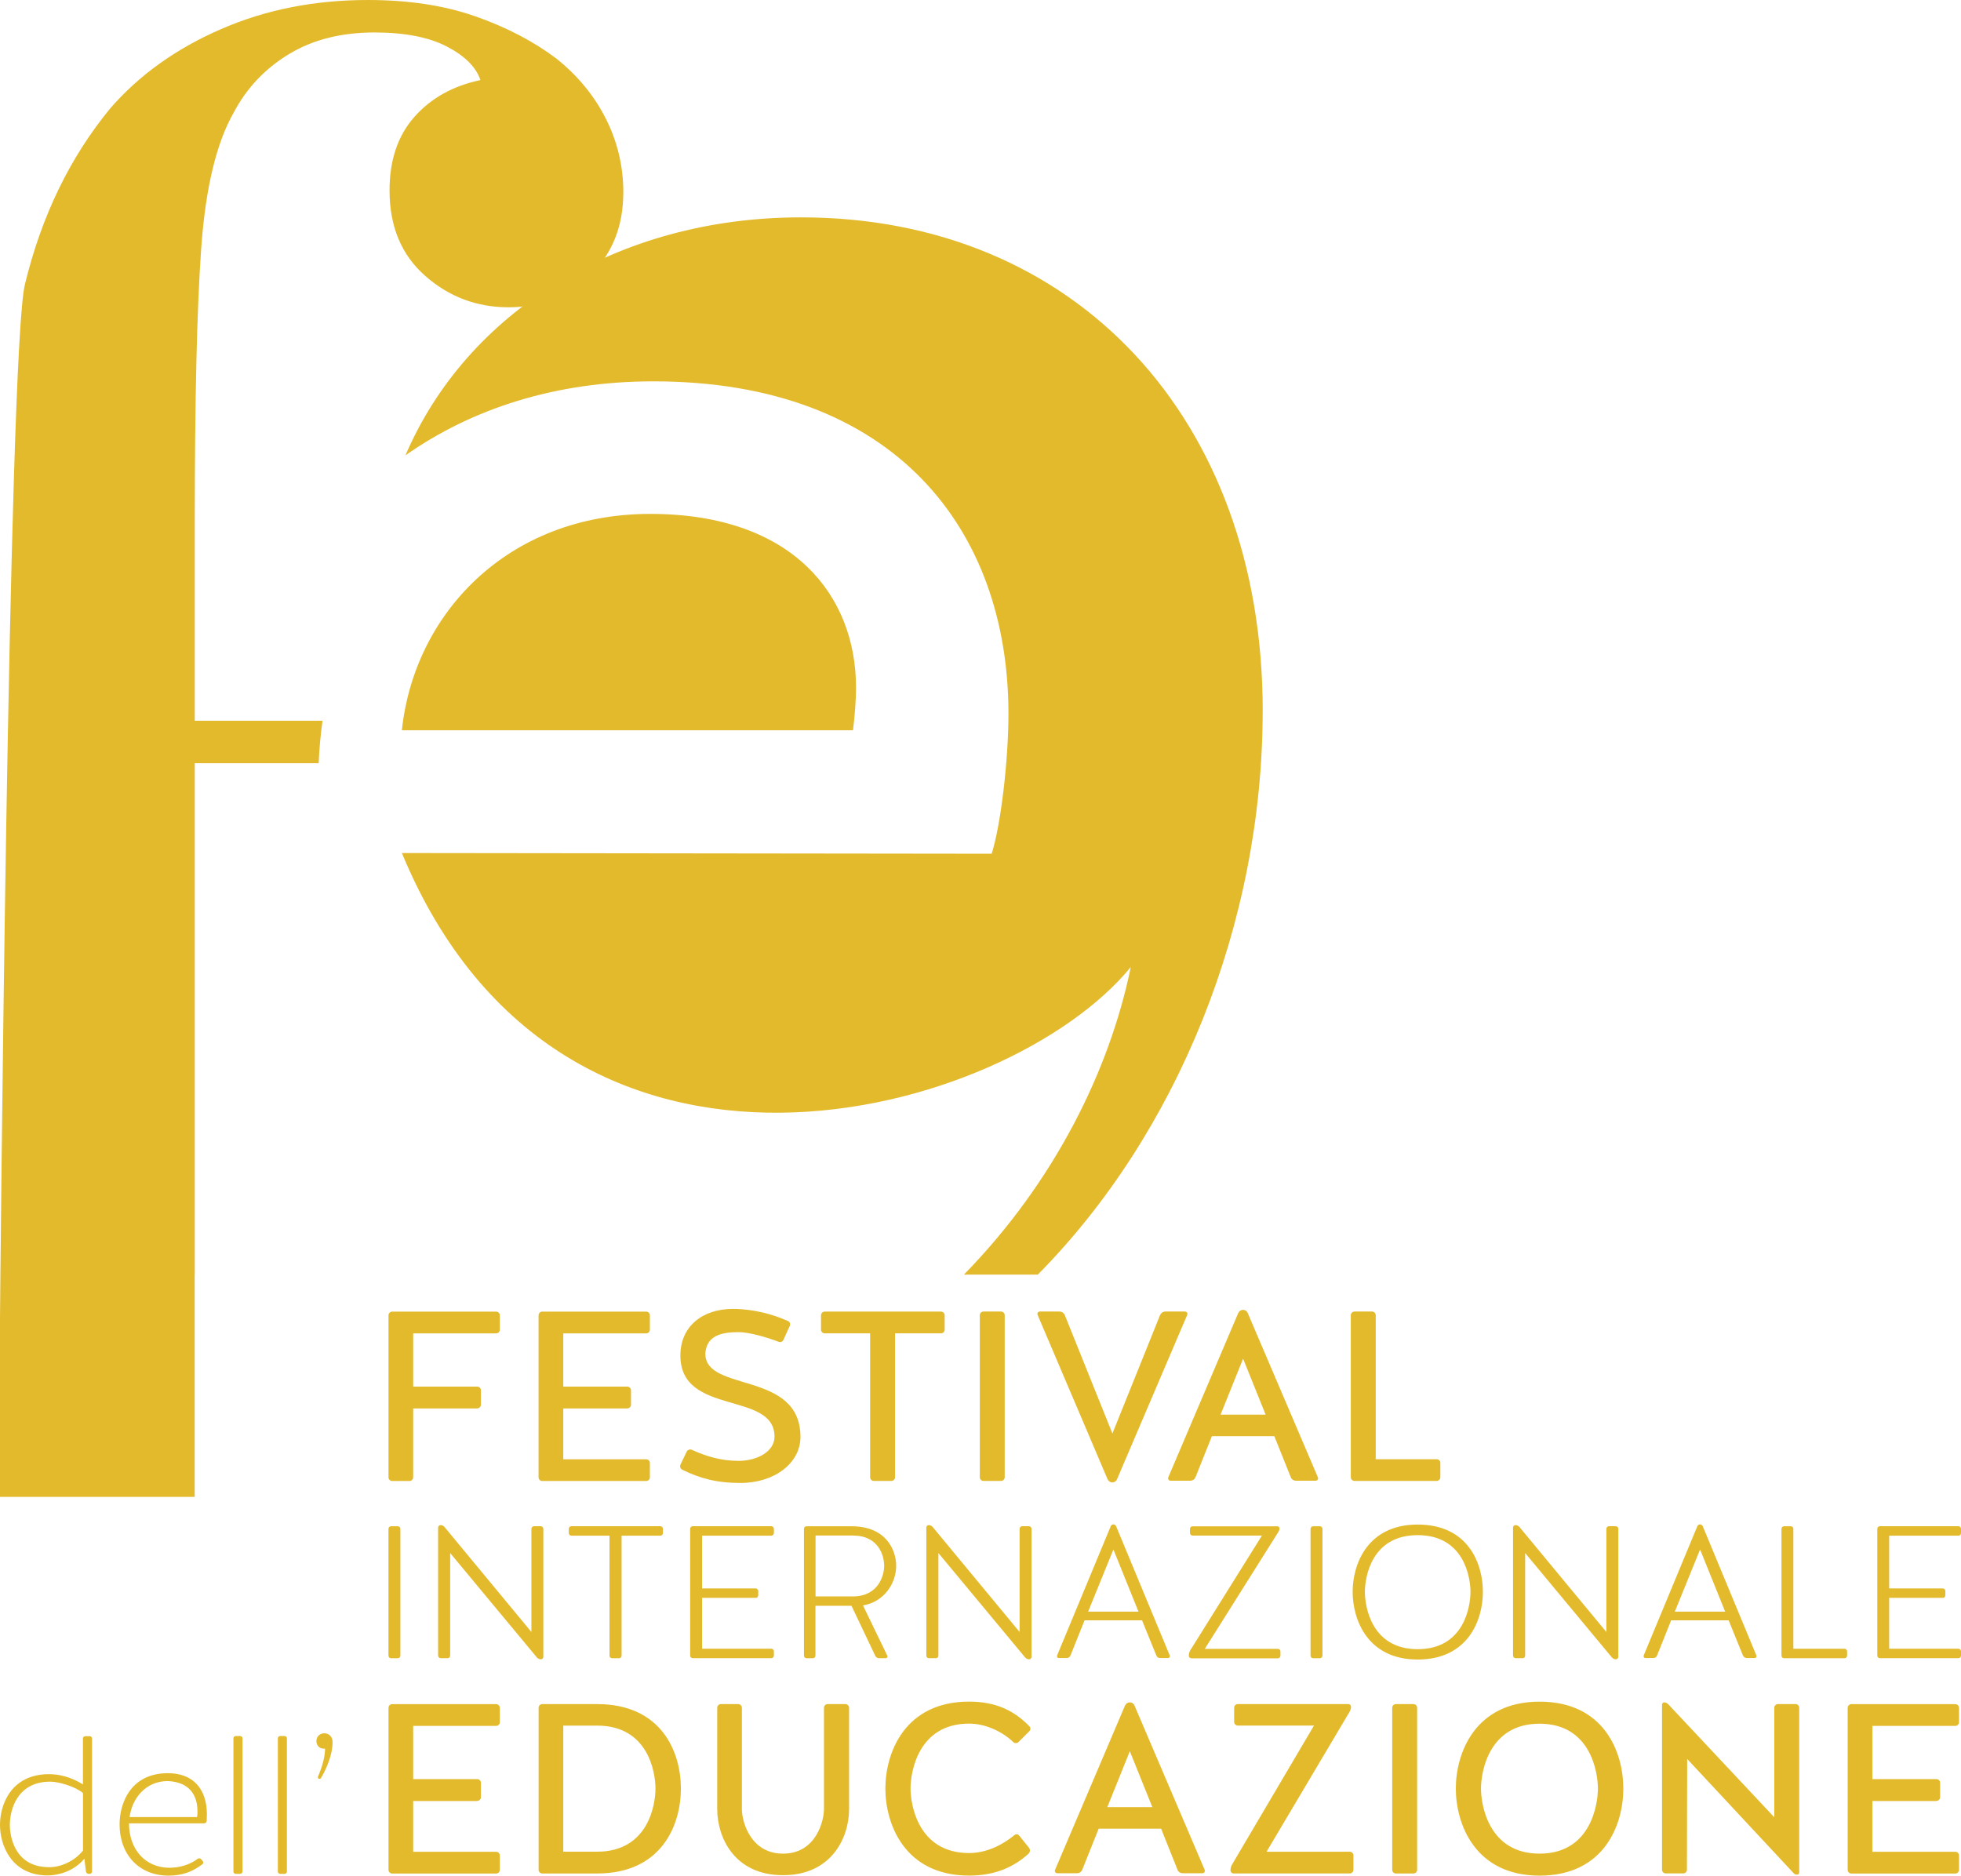
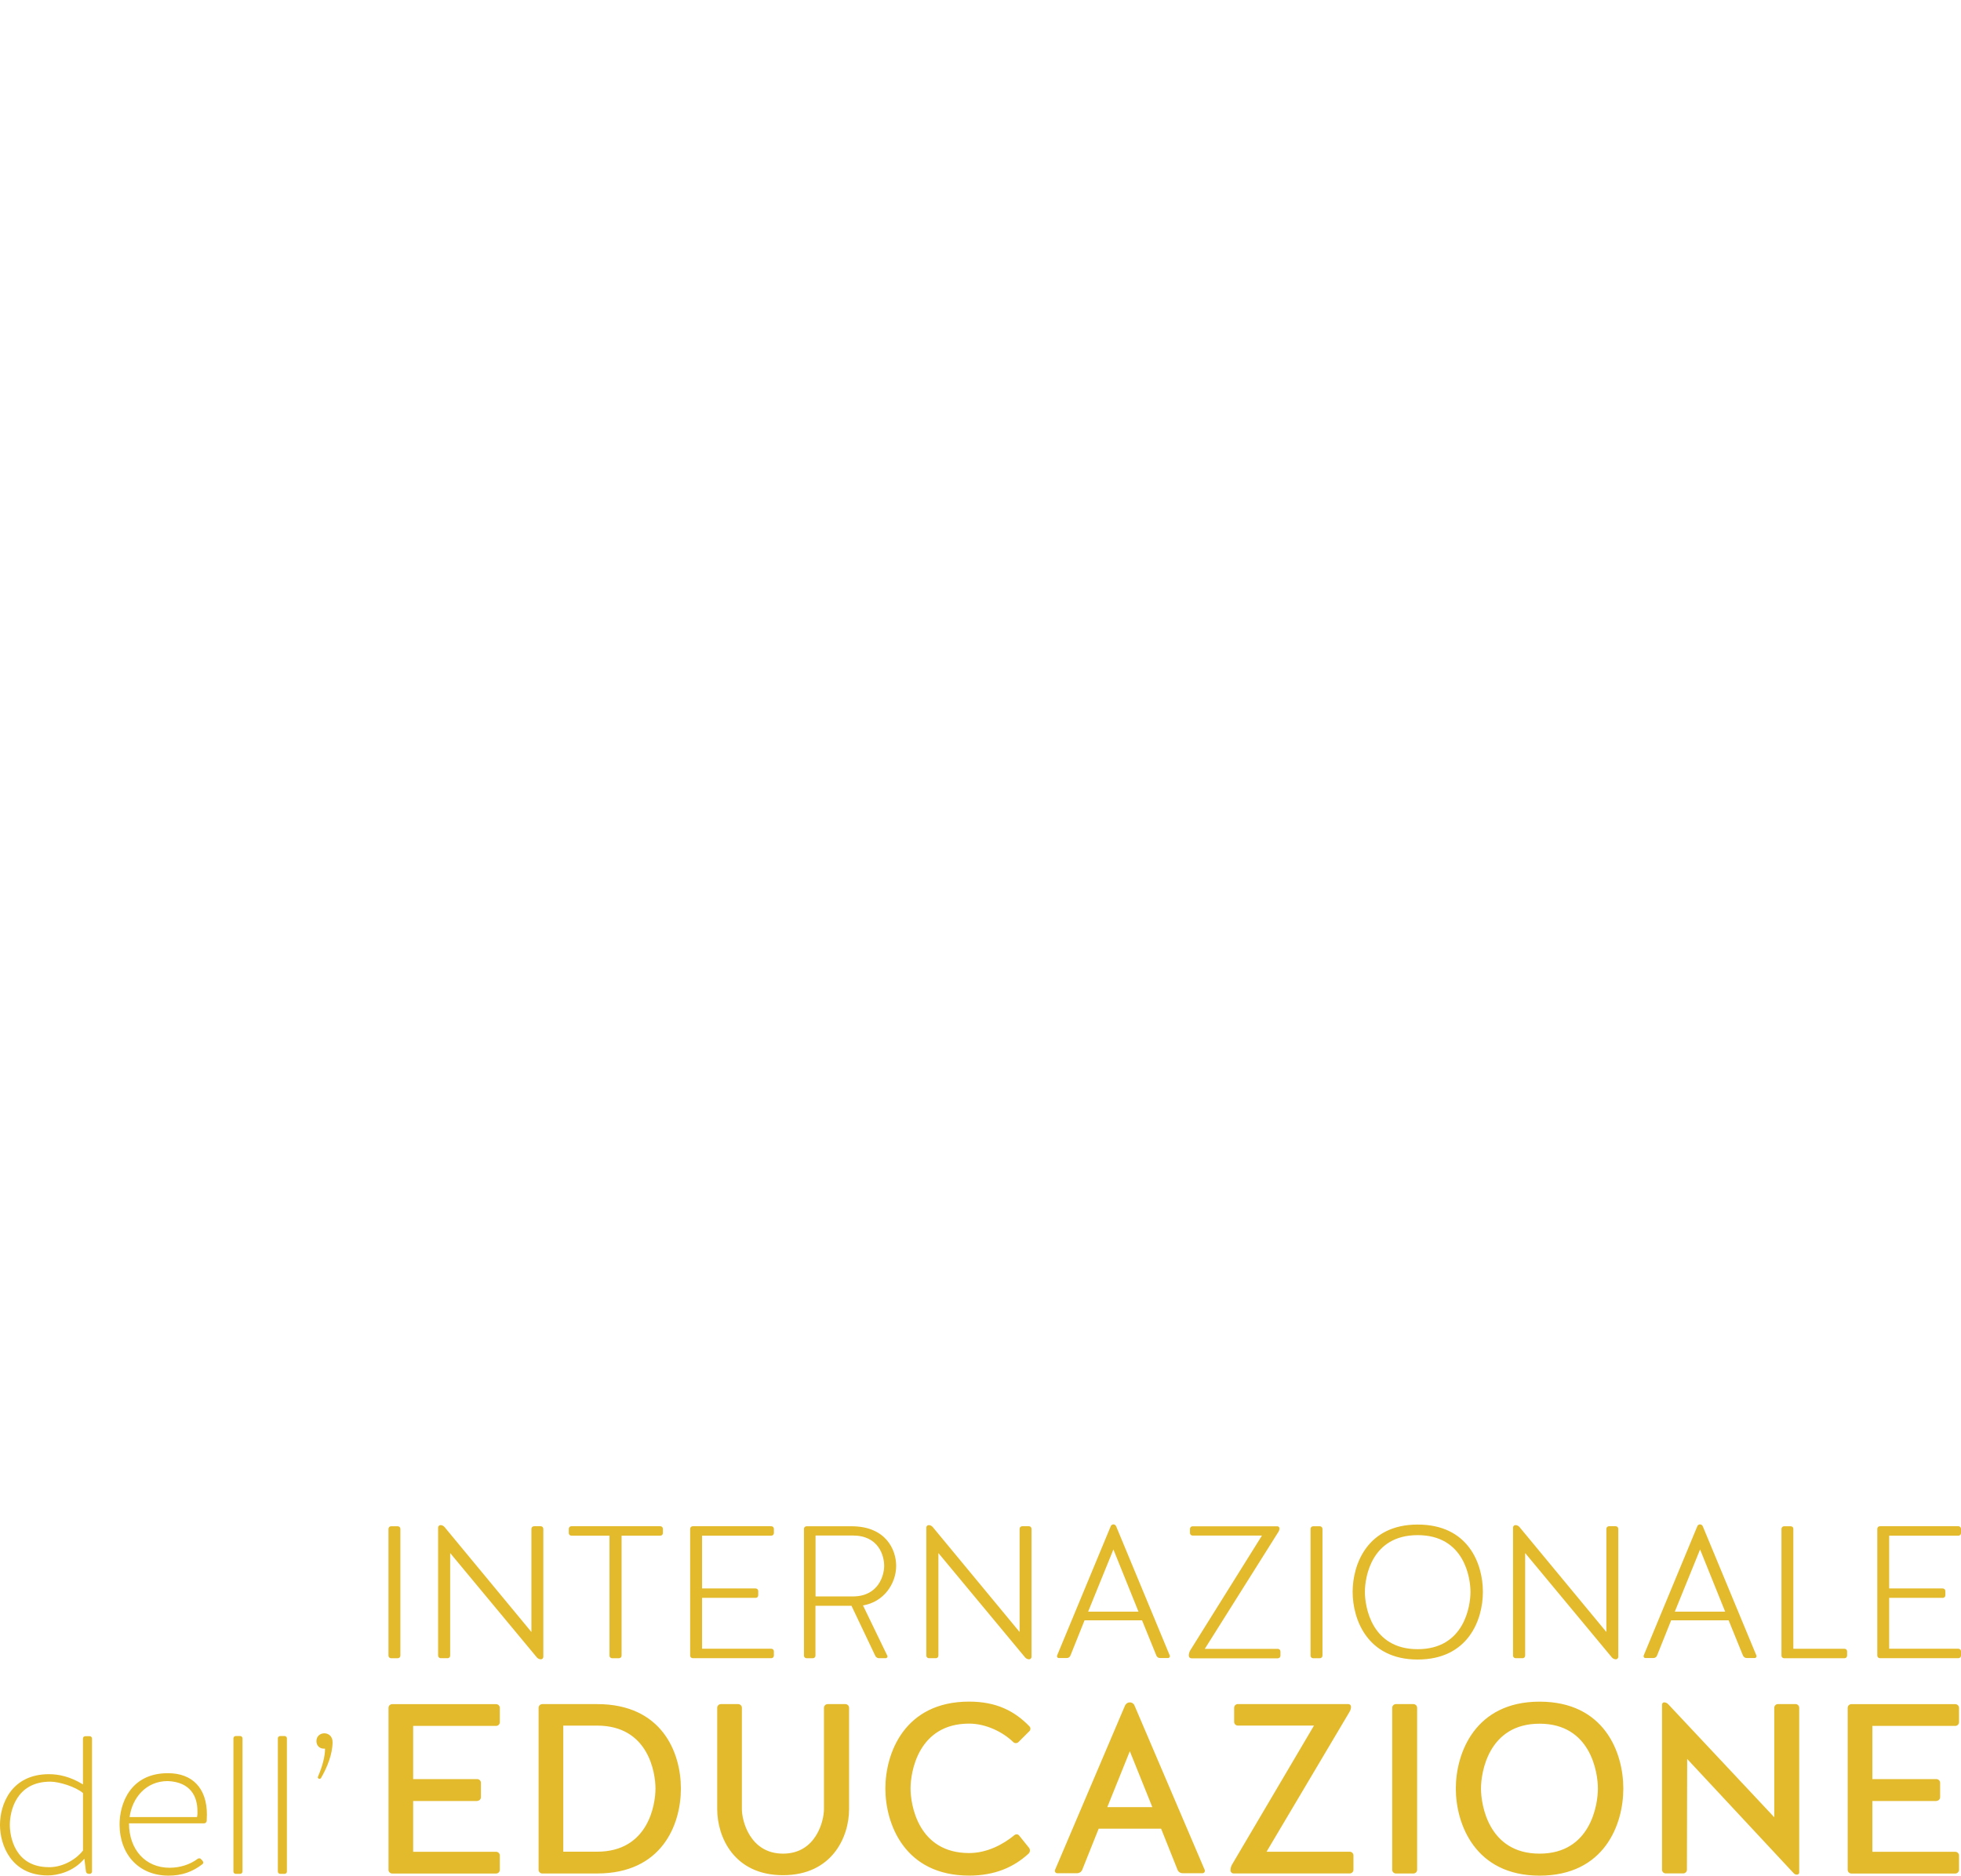
<svg xmlns="http://www.w3.org/2000/svg" id="Livello_2" viewBox="0 0 472.3 451.81">
  <defs>
    <style>
      .cls-1 {
        fill: #e3ba2b;
      }
    </style>
  </defs>
  <g id="Livello_1-2" data-name="Livello_1">
    <g>
-       <path class="cls-1" d="M150.13,46.39c0-6.25-1.39-12.16-4.17-17.72-2.79-5.56-6.78-10.42-11.99-14.59-5.56-4.17-12.08-7.56-19.55-10.17-7.48-2.61-16.08-3.91-25.81-3.91-12.86,0-24.68,2.34-35.44,7.04-10.78,4.69-19.64,11.04-26.59,19.03-9.73,11.82-16.6,25.98-20.59,42.48C2,85.06,0,317.6,0,317.6c0,.06,0,.11,0,.17v42.8h46.89v-53.54h.02v-123.19h29.84c.14-3.46.46-6.86.93-10.22h-30.77v-47.47c0-29.89.52-52.04,1.56-66.46,1.04-14.42,3.65-25.28,7.82-32.58,3.13-5.91,7.56-10.6,13.29-14.07,5.73-3.47,12.59-5.22,20.59-5.22,7.3,0,13.11,1.13,17.46,3.39,4.34,2.26,7.04,4.95,8.08,8.08-6.61,1.39-11.91,4.35-15.9,8.86-4,4.52-5.99,10.42-5.99,17.72,0,8.69,2.87,15.56,8.6,20.59,5.73,5.04,12.42,7.56,20.07,7.56s14.6-2.61,19.81-7.82,7.82-11.81,7.82-19.81" />
-       <path class="cls-1" d="M304.12,171.26c0-70.46-45.14-118.9-111.2-118.9-44.45,0-80.57,23.01-95.27,57.33,16-11.26,36.19-17.83,59.7-17.83,58.36,0,85.53,35.98,85.53,80.02,0,11.38-1.83,26.8-4.04,33.77l-142.05-.17c38.94,94.05,146.01,63.6,175.56,27.46-5.07,24.73-18.31,51.71-40.19,74.09h17.79c33.56-33.92,54.16-84.45,54.16-135.77M96.79,175.91h108.65c.37-2.94.73-6.97.73-10.28,0-22.02-15.05-41.84-49.55-41.84s-56.9,24.22-59.83,52.12" />
      <path class="cls-1" d="M467.89,384.91c.36,0,.64-.27.64-.64v-1c0-.36-.27-.64-.64-.64h-12.89v-12.71h16.67c.36,0,.63-.27.63-.64v-1c0-.36-.27-.64-.63-.64h-18.89c-.36,0-.64.27-.64.64v30.51c0,.36.27.64.64.64h18.89c.36,0,.63-.27.63-.64v-1c0-.36-.27-.64-.63-.64h-16.67v-12.26h12.89ZM431.93,368.29c0-.36-.27-.64-.64-.64h-1.59c-.36,0-.64.27-.64.64v30.51c0,.36.27.64.64.64h14.53c.36,0,.64-.27.64-.64v-1c0-.36-.27-.64-.64-.64h-12.31v-28.88ZM409.46,373.24l6.04,14.98h-12.13l6.09-14.98ZM419.81,398.8c.13.36.5.59.86.59h1.95c.32,0,.5-.32.41-.59l-12.94-31.19c-.14-.23-.36-.41-.64-.41s-.55.18-.64.41l-12.94,31.19c-.09.27.09.59.41.59h1.95c.36,0,.73-.23.86-.59l3.4-8.49h13.85l3.45,8.49ZM366.69,399.44c.36,0,.64-.27.64-.64v-24.7l20.89,25.15c.23.27.59.45.95.45.32,0,.59-.27.59-.59v-30.83c0-.36-.27-.64-.64-.64h-1.59c-.36,0-.64.27-.64.64v24.84l-20.93-25.29c-.23-.27-.59-.46-.96-.46-.32,0-.59.27-.59.59v30.83c0,.36.27.64.64.64h1.64ZM341.44,397.26c-11.17,0-12.71-10.31-12.71-13.8s1.54-13.67,12.71-13.67,12.72,10.17,12.72,13.67-1.55,13.8-12.72,13.8M341.44,367.24c-12.12,0-15.66,9.58-15.66,16.21s3.54,16.3,15.66,16.3,15.71-9.49,15.71-16.3-3.54-16.21-15.71-16.21M318.51,368.29c0-.36-.27-.64-.64-.64h-1.59c-.36,0-.64.27-.64.64v30.51c0,.36.27.64.64.64h1.59c.36,0,.64-.27.64-.64v-30.51ZM290.18,397.17l17.71-28.15c.18-.27.27-.59.27-.86s-.23-.5-.5-.5h-20.43c-.36,0-.63.27-.63.64v.95c0,.36.27.64.63.64h16.71l-17.3,27.7c-.18.36-.32.77-.32,1.18v.05c0,.36.27.64.64.64h20.79c.36,0,.64-.27.64-.64v-1c0-.36-.27-.64-.64-.64h-17.57ZM268.16,373.24l6.04,14.98h-12.13l6.09-14.98ZM278.51,398.8c.14.36.5.59.86.59h1.96c.32,0,.5-.32.41-.59l-12.94-31.19c-.13-.23-.36-.41-.63-.41s-.55.18-.64.41l-12.94,31.19c-.09.27.09.59.41.59h1.95c.36,0,.73-.23.86-.59l3.4-8.49h13.85l3.45,8.49ZM225.38,399.44c.36,0,.63-.27.63-.64v-24.7l20.89,25.15c.23.27.59.45.95.45.32,0,.59-.27.59-.59v-30.83c0-.36-.27-.64-.64-.64h-1.59c-.36,0-.64.27-.64.64v24.84l-20.93-25.29c-.23-.27-.59-.46-.95-.46-.32,0-.59.27-.59.59v30.83c0,.36.27.64.64.64h1.64ZM205.59,384.55h-9.17v-14.67h8.99c6.18,0,7.54,4.81,7.54,7.31,0,2.27-1.36,7.27-7.36,7.36M196.41,386.81h8.67l5.72,12.03c.18.37.5.59.91.59h1.64c.27,0,.5-.32.36-.59l-5.86-12.12c5.13-.86,7.99-5.36,7.99-9.53,0-3.86-2.45-9.54-10.76-9.54h-10.81c-.36,0-.64.27-.64.64v30.51c0,.36.27.64.64.64h1.5c.36,0,.63-.27.63-.64v-11.99ZM181.98,384.91c.36,0,.64-.27.64-.64v-1c0-.36-.27-.64-.64-.64h-12.89v-12.71h16.66c.36,0,.64-.27.64-.64v-1c0-.36-.27-.64-.64-.64h-18.89c-.36,0-.64.27-.64.64v30.51c0,.36.27.64.64.64h18.89c.36,0,.64-.27.64-.64v-1c0-.36-.27-.64-.64-.64h-16.66v-12.26h12.89ZM146.79,398.8c0,.36.27.64.64.64h1.64c.36,0,.64-.27.64-.64v-28.88h9.31c.36,0,.64-.27.64-.64v-1c0-.36-.27-.64-.64-.64h-21.39c-.36,0-.64.27-.64.64v1c0,.36.27.64.64.64h9.17v28.88ZM107.78,399.44c.37,0,.64-.27.64-.64v-24.7l20.89,25.15c.23.27.59.45.96.45.32,0,.59-.27.59-.59v-30.83c0-.36-.27-.64-.64-.64h-1.59c-.36,0-.64.27-.64.64v24.84l-20.93-25.29c-.23-.27-.59-.46-.95-.46-.32,0-.59.27-.59.59v30.83c0,.36.27.64.64.64h1.63ZM96.43,368.29c0-.36-.27-.64-.64-.64h-1.59c-.36,0-.64.27-.64.64v30.51c0,.36.27.64.64.64h1.59c.36,0,.64-.27.64-.64v-30.51Z" />
      <path class="cls-1" d="M466.4,433.8c.47,0,.87-.41.87-.87v-3.5c0-.46-.41-.87-.87-.87h-15.45v-12.82h20c.46,0,.87-.41.87-.87v-3.5c0-.46-.41-.87-.87-.87h-25.07c-.46,0-.87.41-.87.87v39.06c0,.47.41.87.87.87h25.07c.46,0,.87-.41.87-.87v-3.49c0-.47-.41-.87-.87-.87h-20v-12.24h15.45ZM427.34,437.76l-25.59-27.28c-.23-.23-.59-.41-.93-.41-.29,0-.53.23-.53.58v39.75c0,.47.41.87.87.87h4.26c.47,0,.87-.41.87-.87l.06-26.7,25.59,27.46c.23.29.52.41.87.41.29,0,.52-.23.52-.52v-39.7c0-.46-.41-.87-.87-.87h-4.26c-.46,0-.87.41-.87.87v26.41ZM370.8,446.51c-12.3,0-14.11-11.77-14.11-15.68s1.81-15.62,14.11-15.62,14.05,11.72,14.05,15.62-1.75,15.68-14.05,15.68M370.8,409.9c-15.56,0-20.17,12.42-20.17,20.93s4.61,20.98,20.17,20.98,20.17-12.24,20.17-20.98-4.6-20.93-20.17-20.93M341.31,411.36c0-.46-.41-.87-.87-.87h-4.26c-.46,0-.87.41-.87.87v39.06c0,.47.41.87.87.87h4.26c.47,0,.87-.41.87-.87v-39.06ZM305.05,446.04l19.99-33.7c.23-.41.35-.82.35-1.22,0-.35-.29-.64-.64-.64h-26.64c-.46,0-.87.41-.87.87v3.44c0,.47.41.87.87.87h18.36l-19.76,33.52c-.23.41-.35.87-.35,1.4,0,.35.35.7.7.7h28.04c.47,0,.87-.41.87-.87v-3.49c0-.47-.41-.87-.87-.87h-20.05ZM272.12,421.85l5.42,13.46h-10.85l5.42-13.46ZM283.6,450.41c.23.53.7.82,1.23.82h4.78c.41,0,.7-.41.53-.82l-16.9-39.58c-.18-.46-.64-.76-1.11-.76-.52,0-.93.29-1.17.76l-16.85,39.58c-.18.41.12.82.53.82h4.78c.52,0,.99-.29,1.23-.82l3.96-9.91h15.04l3.96,9.91ZM247.87,417.07c.35-.29.41-.87.06-1.23-3.56-3.67-7.93-5.95-14.52-5.95-15.57,0-20.17,12.42-20.17,20.93s4.6,20.98,20.17,20.98c6.23,0,10.78-2.04,14.34-5.31.35-.35.41-.93.12-1.34l-2.39-2.97c-.29-.41-.82-.41-1.17-.12-2.68,2.22-6.59,4.31-10.9,4.31-12.3,0-14.11-11.66-14.11-15.56s1.81-15.62,14.11-15.62c4.14,0,8.22,2.1,10.61,4.43.35.35.87.35,1.23.06l2.62-2.62ZM188.59,446.51c-7.93,0-9.91-7.87-9.91-10.72v-24.43c0-.46-.41-.87-.87-.87h-4.2c-.47,0-.87.41-.87.87v24.43c0,6.76,4.08,15.91,15.85,15.91s15.91-9.15,15.91-15.91v-24.43c0-.46-.41-.87-.87-.87h-4.31c-.46,0-.87.41-.87.87v24.43c0,2.85-1.92,10.72-9.85,10.72M135.66,446.04v-30.37h8.16c12.3,0,14.05,11.25,14.05,15.16s-1.75,15.21-14.05,15.21h-8.16ZM143.82,451.29c15.57,0,20.17-11.72,20.17-20.46s-4.6-20.34-20.17-20.34h-13.23c-.46,0-.87.41-.87.87v39.06c0,.47.41.87.87.87h13.23ZM114.96,433.8c.46,0,.87-.41.87-.87v-3.5c0-.46-.41-.87-.87-.87h-15.45v-12.82h20c.46,0,.87-.41.87-.87v-3.5c0-.46-.41-.87-.87-.87h-25.07c-.46,0-.87.41-.87.87v39.06c0,.47.41.87.87.87h25.07c.46,0,.87-.41.87-.87v-3.49c0-.47-.41-.87-.87-.87h-20v-12.24h15.45Z" />
-       <path class="cls-1" d="M331.34,316.8c0-.46-.41-.87-.87-.87h-4.26c-.46,0-.87.41-.87.87v39.06c0,.47.41.87.87.87h19.82c.46,0,.87-.41.87-.87v-3.49c0-.47-.41-.87-.87-.87h-14.69v-34.69ZM299.4,327.3l5.42,13.46h-10.85l5.42-13.46ZM310.88,355.86c.23.53.7.82,1.22.82h4.78c.41,0,.7-.41.53-.82l-16.9-39.58c-.18-.46-.64-.76-1.11-.76-.52,0-.93.29-1.17.76l-16.85,39.58c-.17.41.12.82.53.82h4.78c.52,0,.99-.29,1.23-.82l3.96-9.91h15.04l3.97,9.91ZM267.92,345.31l-11.48-28.56c-.23-.47-.7-.82-1.23-.82h-4.78c-.41,0-.7.41-.52.82l16.85,39.58c.23.46.64.76,1.16.76.47,0,.93-.29,1.11-.76l16.9-39.58c.18-.41-.12-.82-.52-.82h-4.78c-.52,0-.99.35-1.22.82l-11.49,28.56ZM241.98,316.8c0-.46-.41-.87-.87-.87h-4.26c-.46,0-.87.41-.87.87v39.06c0,.47.41.87.87.87h4.26c.46,0,.87-.41.87-.87v-39.06ZM209.57,355.86c0,.47.41.87.87.87h4.26c.47,0,.87-.41.87-.87v-34.68h11.08c.47,0,.87-.41.87-.87v-3.5c0-.46-.41-.87-.87-.87h-28.04c-.46,0-.87.41-.87.87v3.5c0,.47.41.87.87.87h10.96v34.68ZM169.87,326.08c.29-4.31,3.73-5.19,8.05-5.19,2.45,0,6.76,1.22,9.62,2.33.47.18.99-.06,1.17-.52l1.51-3.33c.18-.46,0-.99-.46-1.16-5.72-2.56-10.9-2.92-13.18-2.92-7.4,0-12.71,4.2-12.71,11.25,0,14.63,22.67,8.45,22.67,19.53,0,3.56-4.14,5.83-8.68,5.83-4.14,0-7.87-1.11-11.25-2.68-.47-.18-.99,0-1.23.47l-1.51,3.15c-.18.41,0,.93.41,1.17,4.26,2.1,8.34,3.21,14.05,3.21,8.28,0,14.46-4.84,14.46-11.08,0-16.03-22.91-10.67-22.91-20.05M151.1,339.25c.47,0,.87-.41.87-.87v-3.5c0-.46-.41-.87-.87-.87h-15.44v-12.82h19.99c.46,0,.87-.41.87-.87v-3.5c0-.46-.41-.87-.87-.87h-25.07c-.46,0-.87.41-.87.87v39.06c0,.47.41.87.87.87h25.07c.46,0,.87-.41.87-.87v-3.49c0-.47-.41-.87-.87-.87h-19.99v-12.24h15.44ZM114.96,339.25c.46,0,.87-.41.87-.87v-3.5c0-.46-.41-.87-.87-.87h-15.45v-12.82h20c.46,0,.87-.41.87-.87v-3.5c0-.46-.41-.87-.87-.87h-25.07c-.46,0-.87.41-.87.87v39.06c0,.47.41.87.87.87h4.2c.47,0,.87-.41.87-.87v-16.61h15.45Z" />
      <path class="cls-1" d="M76.78,428.46c.19.09.43,0,.52-.14,1.47-2.51,2.8-5.78,2.8-8.67,0-1.47-1.04-2.13-1.99-2.13-1,0-1.9.71-1.9,1.89,0,1.09.81,1.94,2.08,1.8,0,1.94-.66,4.31-1.71,6.77-.09.19,0,.38.19.47M69.1,418.75c0-.33-.24-.57-.57-.57h-1.04c-.33,0-.57.24-.57.57v32.06c0,.33.23.57.57.57h1.04c.33,0,.57-.24.57-.57v-32.06ZM58.4,418.75c0-.33-.24-.57-.57-.57h-1.04c-.33,0-.57.24-.57.57v32.06c0,.33.23.57.57.57h1.04c.33,0,.57-.24.57-.57v-32.06ZM40.4,429.03c5.63.23,7.15,3.88,7.15,7.2,0,.38.05.76-.1,1.47h-16.24c.62-4.6,3.93-8.67,9.19-8.67M49.16,439.21c.33,0,.57-.24.62-.57,0-.57.05-1.18.05-1.56,0-6.3-3.46-9.95-9.38-9.95-9.1,0-11.65,7.39-11.65,12.32,0,7.34,4.74,12.36,11.79,12.36,3.22,0,5.73-.9,8.15-2.75.28-.19.28-.52.09-.76-.09-.14-.24-.28-.38-.43-.19-.28-.52-.28-.8-.14-1.94,1.47-4.4,2.18-6.82,2.18-5.82,0-9.76-4.4-9.76-10.7h18.09ZM11.79,449.77c-8.24,0-9.42-7.39-9.42-10.18,0-3.22,1.47-10.42,9.76-10.42,2.08,0,6.11,1.23,7.86,2.75v13.83c-1.37,1.85-4.55,4.03-8.19,4.03M11.79,427.37c-9.05,0-11.79,7.25-11.79,12.22s2.8,12.17,11.51,12.17c2.28,0,6.16-.85,8.81-4.03l.38,3.08c.05.33.33.57.66.57h.23c.33,0,.57-.24.57-.57v-32.02c0-.33-.24-.57-.57-.57h-1.04c-.33,0-.57.23-.57.57v11.04c-3.17-1.94-5.92-2.46-8.19-2.46" />
    </g>
  </g>
</svg>